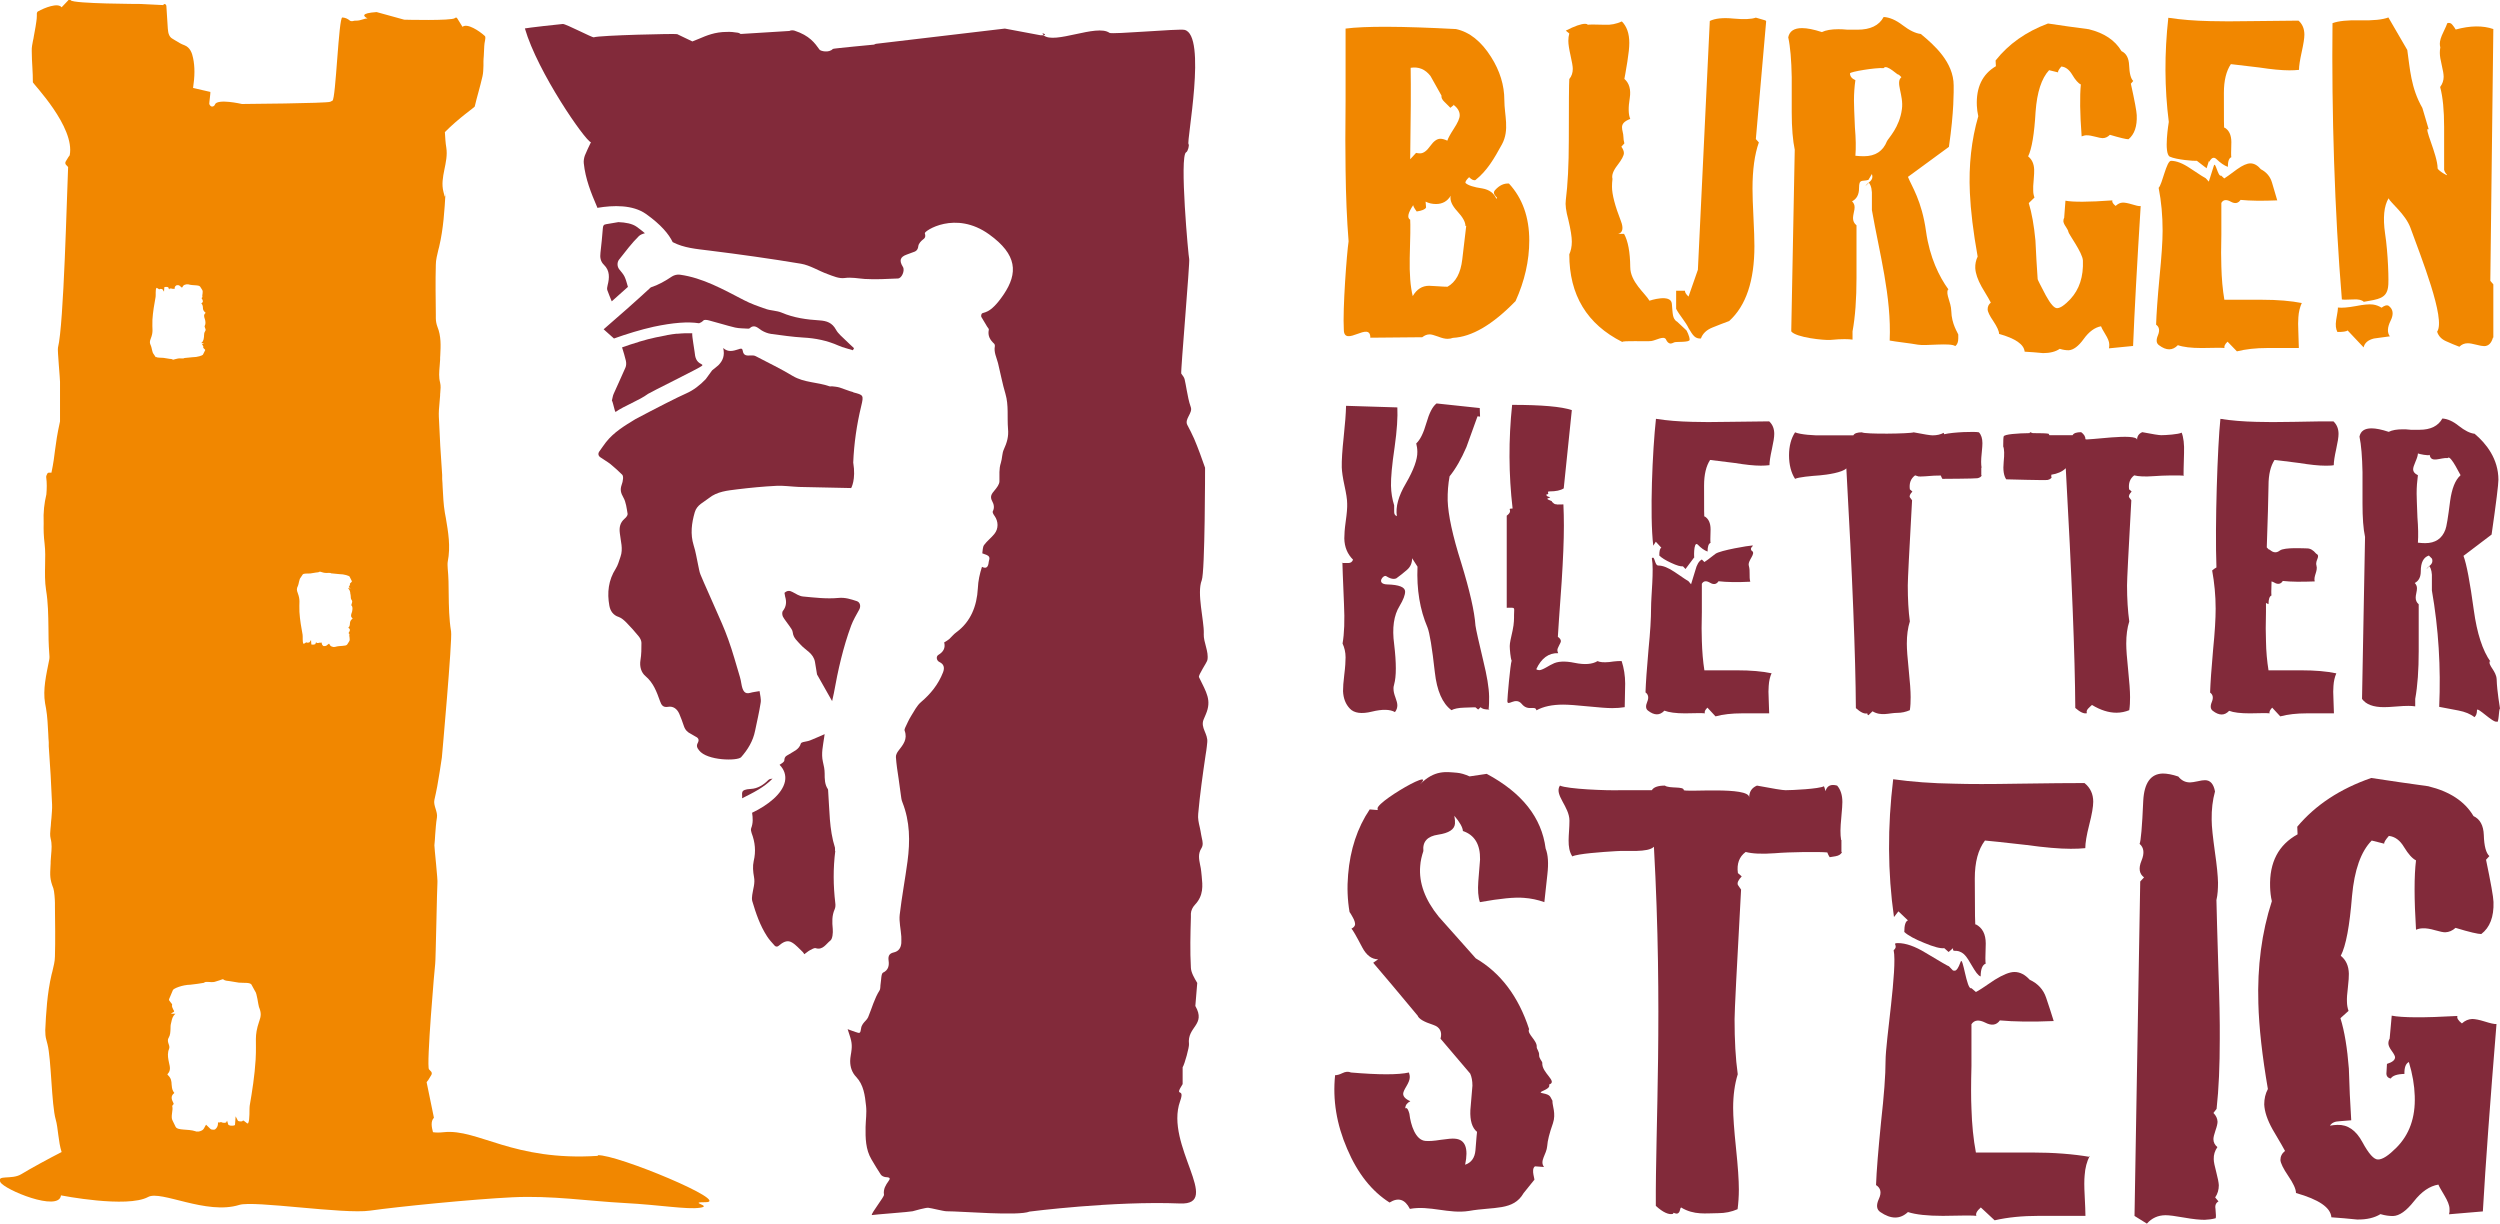
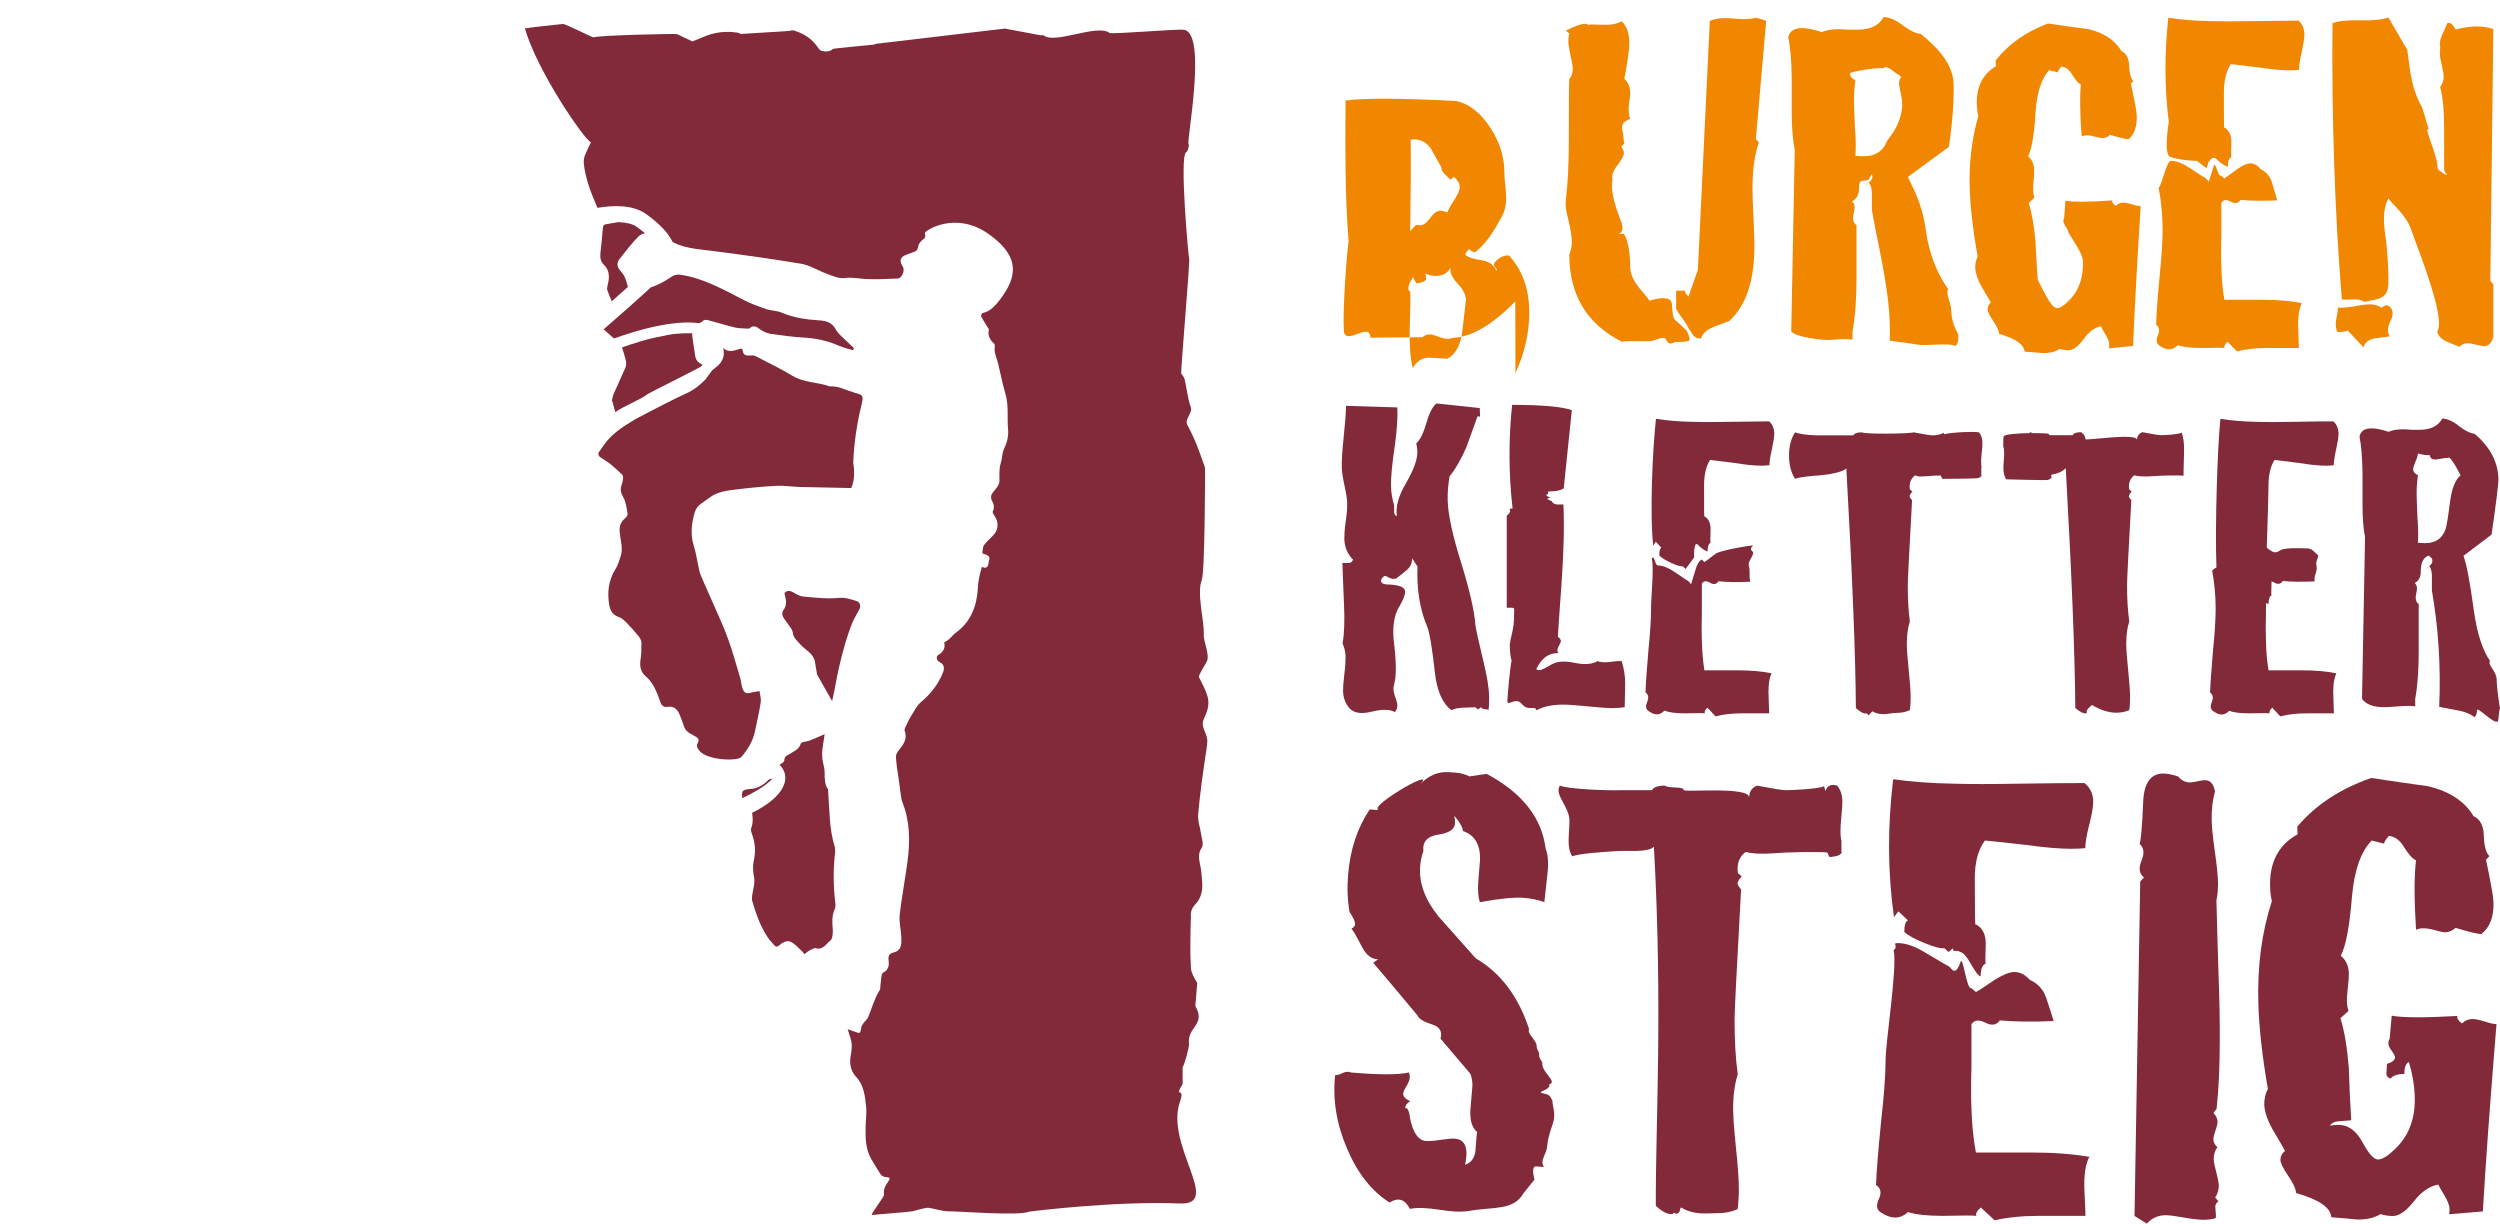
<svg xmlns="http://www.w3.org/2000/svg" id="Ebene_2" viewBox="0 0 157.46 77.08">
  <defs>
    <style>.cls-1{fill:none;}.cls-2{clip-path:url(#clippath);}.cls-3{fill:#f18700;}.cls-4{fill:#822a3a;}</style>
    <clipPath id="clippath">
      <rect class="cls-1" width="157.46" height="77.08" />
    </clipPath>
  </defs>
  <g id="Ebene_1-2">
    <g class="cls-2">
      <path class="cls-4" d="M97.22,73.5l-.54-.04c-.29,.2,.05,.91-.06,.87l-.66,.82c-.64,1.12-1.86,.84-3.44,1.12-1.27,.2-2.47-.36-3.72-.13-.31-.61-.73-.74-1.28-.4-1.12-.71-2.01-1.83-2.67-3.38-.67-1.55-.92-3.09-.76-4.64,.11,0,.26-.03,.46-.13,.2-.1,.38-.11,.54-.04,1.76,.15,2.98,.15,3.65,0,.04,.11,.06,.23,.05,.34-.01,.14-.08,.31-.21,.53-.13,.21-.19,.36-.2,.44-.02,.19,.13,.36,.45,.5-.2,.1-.31,.24-.32,.43,0,.08,.11-.19,.26,.36,.08,.7,.38,1.66,1.01,1.71,.22,.02,.54,0,.97-.07,.43-.06,.72-.09,.89-.07,.65,.05,.86,.6,.64,1.64,.39-.13,.61-.44,.65-.91,.06-.75,.09-1.14,.1-1.16-.31-.25-.45-.71-.42-1.37,.04-.53,.09-1.04,.13-1.54,0-.31-.05-.56-.14-.76l-1.87-2.2c.12-.43-.04-.73-.46-.87-.59-.19-.91-.38-.98-.58-1.24-1.5-2.18-2.6-2.8-3.33l.31-.22c-.41,0-.74-.26-1-.75-.38-.73-.61-1.12-.68-1.18,.14-.07,.22-.16,.23-.27,0-.11-.04-.26-.15-.45-.11-.19-.17-.3-.2-.33-.13-.76-.16-1.55-.09-2.35,.13-1.58,.58-2.95,1.36-4.11l.49,.04s.11-.37,.25-.02c-1.4,.13,3.65-2.85,2.43-1.6,.92-.93,1.66-.78,2.32-.73,.24,.02,.51,.1,.8,.23l1.08-.16c2.22,1.19,3.46,2.75,3.71,4.7,.16,.4,.19,.95,.11,1.64-.12,1.11-.18,1.69-.19,1.74-.42-.15-.85-.24-1.29-.27-.57-.05-1.49,.04-2.77,.27-.11-.32-.14-.75-.1-1.31,.04-.47,.08-.93,.11-1.37,.02-.95-.34-1.55-1.08-1.8-.01-.22-.19-.55-.54-.96,.04,.2,.05,.37,.04,.5-.03,.36-.38,.59-1.06,.69-.68,.1-.99,.44-.93,1.03-.11,.33-.18,.64-.2,.95-.09,1.05,.3,2.12,1.17,3.19,.78,.87,1.55,1.75,2.33,2.62,1.56,.91,2.69,2.4,3.36,4.46-.16,.29,.52,.71,.48,1.13-.01,.11,.17,.29,.15,.51,0,.22,.2,.39,.2,.48-.05,.64,1,1.17,.43,1.37,.14,.35-.9,.46-.39,.55,.51,.1,.45,.23,.6,.47-.02,.3,.24,.8,.03,1.42-.22,.62-.34,1.1-.36,1.43-.04,.53-.5,.94-.2,1.32" />
      <path class="cls-4" d="M115.96,52.9c-.03-.17-.04-.36-.04-.58,0-.19,.02-.5,.06-.92s.06-.71,.06-.88c0-.44-.11-.79-.33-1.04-.4-.11-.64,.01-.73,.35-.03-.11-.06-.22-.1-.31-.3,.17-2.01,.25-2.42,.25-.19,0-.79-.1-1.8-.29-.33,.14-.49,.39-.49,.75,.03-.72-4.12-.31-4.12-.47,0-.25-.92-.08-1.19-.28-.43,0-.71,.1-.82,.29h-1.96c-.9,.03-3.34-.07-3.83-.29-.38,.58,.6,1.32,.6,2.21s-.2,1.67,.18,2.25c.33-.17,1.89-.28,2.73-.33,.71-.06,2.03,.11,2.41-.28,.57,10.34,.09,17.62,.12,22.62,.46,.42,.83,.58,1.1,.5-.06-.17,.18,.08,.32-.05s.07-.24,.17-.35c.82,.5,1.59,.36,2.33,.36,.44,0,.84-.08,1.23-.25,.05-.39,.08-.81,.08-1.25,0-.58-.06-1.45-.18-2.6-.12-1.15-.18-1.99-.18-2.52,0-.81,.1-1.51,.29-2.13-.14-1-.2-2.15-.2-3.46,0-.53,.14-3.25,.41-8.17l-.2-.29c-.06-.14,.03-.32,.24-.54l-.24-.21c-.08-.58,.08-1.03,.49-1.33,.41,.11,1.02,.14,1.84,.08,.91-.08,2.81-.1,3.3-.05,.04,.11,.09,.21,.15,.3,.03,0,.15-.02,.37-.06,.22-.04,.35-.13,.41-.27h-.04v-.75Z" />
      <path class="cls-4" d="M131.62,72.84v-.04c-.18,.35-.29,.76-.32,1.22-.03,.3-.03,.72,0,1.26,.03,.62,.05,1.05,.05,1.3h-2.93c-1.04,0-1.97,.09-2.79,.28l-.87-.81c-.25,.22-.34,.39-.28,.53-.15-.03-.86-.03-2.11,0-.98,0-1.71-.08-2.2-.24-.49,.46-1.07,.46-1.74,0-.24-.16-.27-.44-.09-.83,.18-.39,.12-.68-.18-.87,.03-.87,.14-2.2,.32-4.01,.18-1.62,.28-2.89,.28-3.81,0-1.24,.75-5.84,.51-6.97,.34-.3-.15-.45,.27-.45,.49,0,1.07,.2,1.74,.61,.95,.57,1.43,.85,1.47,.85l.27,.28c.03-.08,.18,.24,.46-.54,.15-.51,.38,1.8,.69,1.64l.28,.24c.12-.05,.52-.31,1.19-.77,.52-.32,.93-.49,1.24-.49,.34,0,.66,.16,.96,.49,.52,.24,.86,.62,1.03,1.12,.17,.5,.33,.99,.48,1.48-1.38,.06-2.51,.04-3.39-.04-.21,.3-.52,.35-.92,.14-.4-.2-.69-.17-.87,.1v2.64c-.03,1.14-.03,2.03,0,2.68,.03,1,.12,1.92,.28,2.76h3.48c1.44,0,2.67,.1,3.71,.28" />
      <path class="cls-4" d="M131.34,53.42c-.28,.03-.58,.04-.92,.04-.7,0-1.63-.08-2.79-.24-1.44-.16-2.31-.26-2.61-.28-.43,.57-.64,1.36-.64,2.39,0,2.22,.02,3.18,.05,2.88,.43,.22,.64,.62,.64,1.22-.03,.81-.03,1.23,0,1.26-.21,.08-.32,.35-.32,.81-.34-.11-.69-1.08-1.05-1.4-.49-.41-.72-.03-.69-.38l-.28,.24-.27-.24c-.25,.03-.66-.08-1.26-.33-.6-.24-1.02-.47-1.26-.69,0-.43,.08-.68,.23-.73l-.6-.57-.28,.36c-.4-2.81-.41-5.7-.05-8.68,1.16,.16,2.44,.26,3.85,.28,.95,.03,2.28,.03,3.99,0,1.95-.03,3.36-.04,4.21-.04,.37,.3,.55,.69,.55,1.18,0,.3-.08,.78-.25,1.44-.17,.66-.25,1.16-.25,1.48" />
      <path class="cls-4" d="M134.44,76.59l.36-21.07,.24-.26c-.3-.22-.36-.57-.16-1.05,.2-.48,.15-.83-.12-1.06,.08-.17,.16-1.07,.23-2.71,.06-1.13,.47-1.7,1.23-1.72,.27,0,.6,.06,.98,.19,.2,.25,.44,.37,.74,.37,.11,0,.26-.03,.47-.07,.2-.05,.36-.07,.47-.07,.33,0,.54,.23,.63,.71-.15,.54-.22,1.13-.21,1.78,0,.45,.08,1.12,.2,2,.13,.89,.19,1.54,.2,1.96,0,.39-.02,.76-.1,1.1,.01,.76,.06,2.18,.12,4.27,.07,1.92,.1,3.41,.09,4.48,0,1.66-.06,3.13-.2,4.4l-.2,.26c.17,.17,.25,.35,.26,.55,0,.11-.04,.3-.13,.55-.09,.26-.13,.44-.13,.55,0,.2,.09,.37,.25,.5-.16,.23-.24,.48-.23,.76,0,.17,.06,.44,.16,.82,.1,.38,.15,.65,.16,.82,0,.28-.07,.54-.23,.77l.21,.25c-.16,.09-.23,.24-.19,.47,.03,.34,.04,.53,.01,.59-.22,.06-.45,.09-.69,.1-.3,0-.73-.04-1.29-.14-.56-.1-.95-.15-1.17-.15-.49,0-.88,.19-1.18,.53l-.79-.49Z" />
      <path class="cls-4" d="M157.24,64.49c-.4,4.91-.69,8.84-.86,11.81l-2.13,.18c.03-.1,.04-.21,.03-.34,0-.22-.12-.51-.33-.86-.21-.35-.34-.58-.37-.67-.55,.09-1.06,.44-1.54,1.05-.48,.61-.92,.92-1.32,.93-.23,0-.49-.03-.79-.12-.37,.23-.86,.35-1.47,.34-.55-.06-1.09-.1-1.62-.14-.05-.62-.79-1.12-2.23-1.53,0-.25-.17-.61-.49-1.08-.32-.47-.48-.81-.49-1,0-.22,.09-.41,.29-.57-.03-.07-.29-.52-.78-1.35-.34-.61-.51-1.13-.53-1.58,0-.35,.07-.67,.23-.97-.36-2.09-.56-3.89-.6-5.39-.07-2.32,.21-4.47,.85-6.44-.07-.29-.1-.59-.11-.89-.05-1.56,.53-2.66,1.73-3.32l-.02-.48c1.15-1.37,2.7-2.39,4.66-3.07,1.2,.18,2.39,.36,3.59,.52,1.35,.33,2.3,.95,2.85,1.88,.41,.19,.63,.59,.65,1.2,.02,.69,.14,1.13,.35,1.32l-.21,.23c.3,1.45,.46,2.33,.47,2.66,.03,.94-.23,1.61-.77,2.02-.2,0-.74-.12-1.62-.39-.2,.18-.41,.27-.65,.28-.12,0-.33-.04-.64-.13-.31-.09-.56-.13-.77-.12-.15,0-.29,.03-.43,.09-.12-1.95-.12-3.41,0-4.37-.24-.12-.48-.39-.75-.83-.26-.44-.58-.67-.96-.71-.22,.25-.32,.42-.29,.49l-.79-.2c-.68,.69-1.09,1.85-1.24,3.49-.15,1.88-.38,3.14-.71,3.77,.33,.26,.5,.64,.51,1.13,0,.17-.01,.46-.06,.86-.05,.4-.07,.69-.06,.89,0,.22,.04,.42,.1,.59l-.51,.46c.26,.83,.43,1.89,.53,3.17,.03,1.09,.08,2.17,.15,3.26-.03,0-.28,.02-.74,.06-.29,.01-.49,.1-.6,.28,.17-.03,.33-.05,.48-.05,.64-.02,1.16,.34,1.56,1.08,.4,.74,.73,1.11,.99,1.1,.29,0,.67-.26,1.15-.74,.82-.82,1.21-1.9,1.16-3.26-.02-.67-.14-1.38-.37-2.14-.2,.1-.29,.35-.28,.75-.46,.01-.75,.11-.86,.29-.21-.04-.3-.18-.27-.4,.02-.32,.03-.49,.03-.52,.35-.11,.51-.25,.51-.42,0-.07-.07-.21-.21-.4-.14-.19-.21-.35-.21-.47,0-.1,.02-.2,.08-.3l.13-1.45c.64,.13,2.02,.14,4.14,.02-.05,.13,.04,.28,.28,.47,.2-.18,.41-.27,.65-.28,.17,0,.44,.05,.79,.16,.35,.11,.6,.17,.75,.16" />
-       <path class="cls-3" d="M95.44,18.98c-1.43,1.47-2.74,2.24-3.93,2.3-.1,.04-.22,.06-.34,.06-.15,0-.34-.04-.59-.14-.25-.09-.43-.14-.53-.14-.17,0-.32,.06-.47,.18l-3.27,.03c0-1.08-1.65,.62-1.67-.49-.08-1.33,.19-4.86,.3-5.58-.11-1.37-.17-2.86-.19-4.48-.02-1.06-.02-2.52,0-4.39V1.8c1.23-.16,3.54-.15,6.95,.03,.85,.18,1.59,.77,2.21,1.75,.56,.88,.84,1.79,.84,2.73s.34,1.87-.15,2.78c-.5,.91-.93,1.66-1.67,2.25-.1,.04-.24-.02-.4-.18-.19,.18-.26,.31-.22,.37,.15,.14,.5,.26,1.06,.34,.44,.08,.73,.3,.87,.64,.21-.06-.34-.24-.07-.54,.27-.3,.56-.43,.87-.41,.85,.92,1.28,2.12,1.28,3.59,0,1.27-.29,2.55-.87,3.83m-3.12-4.75h-.03c0-.25-.17-.55-.51-.92-.34-.37-.48-.69-.42-.98-.21,.35-.52,.52-.93,.52-.23,0-.45-.05-.65-.15l.03,.37c-.06,.12-.26,.2-.59,.25-.15-.2-.22-.34-.22-.4-.33,.49-.4,.8-.19,.92,.02,.31,.01,1.12-.03,2.42-.02,.98,.04,1.78,.19,2.39,.25-.43,.59-.65,1.03-.65,.1,0,.29,.01,.55,.03,.26,.02,.46,.03,.61,.03,.52-.29,.83-.86,.93-1.72,.17-1.39,.25-2.1,.25-2.12m-.81-7.61h.03l-.22,.18s-.15-.16-.37-.37c-.15-.14-.21-.28-.19-.4-.23-.41-.46-.82-.69-1.23-.33-.43-.75-.6-1.25-.52,.02,1.21,.01,3.13-.03,5.76l.37-.4c.08,.02,.17,.03,.25,.03,.21,0,.42-.15,.64-.46s.43-.46,.64-.46c.12,0,.27,.04,.44,.12,.04-.14,.18-.4,.42-.77,.24-.37,.36-.64,.36-.83,0-.25-.14-.47-.41-.68" />
+       <path class="cls-3" d="M95.44,18.98c-1.43,1.47-2.74,2.24-3.93,2.3-.1,.04-.22,.06-.34,.06-.15,0-.34-.04-.59-.14-.25-.09-.43-.14-.53-.14-.17,0-.32,.06-.47,.18l-3.27,.03c0-1.08-1.65,.62-1.67-.49-.08-1.33,.19-4.86,.3-5.58-.11-1.37-.17-2.86-.19-4.48-.02-1.06-.02-2.52,0-4.39c1.23-.16,3.54-.15,6.95,.03,.85,.18,1.59,.77,2.21,1.75,.56,.88,.84,1.79,.84,2.73s.34,1.87-.15,2.78c-.5,.91-.93,1.66-1.67,2.25-.1,.04-.24-.02-.4-.18-.19,.18-.26,.31-.22,.37,.15,.14,.5,.26,1.06,.34,.44,.08,.73,.3,.87,.64,.21-.06-.34-.24-.07-.54,.27-.3,.56-.43,.87-.41,.85,.92,1.28,2.12,1.28,3.59,0,1.27-.29,2.55-.87,3.83m-3.12-4.75h-.03c0-.25-.17-.55-.51-.92-.34-.37-.48-.69-.42-.98-.21,.35-.52,.52-.93,.52-.23,0-.45-.05-.65-.15l.03,.37c-.06,.12-.26,.2-.59,.25-.15-.2-.22-.34-.22-.4-.33,.49-.4,.8-.19,.92,.02,.31,.01,1.12-.03,2.42-.02,.98,.04,1.78,.19,2.39,.25-.43,.59-.65,1.03-.65,.1,0,.29,.01,.55,.03,.26,.02,.46,.03,.61,.03,.52-.29,.83-.86,.93-1.72,.17-1.39,.25-2.1,.25-2.12m-.81-7.61h.03l-.22,.18s-.15-.16-.37-.37c-.15-.14-.21-.28-.19-.4-.23-.41-.46-.82-.69-1.23-.33-.43-.75-.6-1.25-.52,.02,1.21,.01,3.13-.03,5.76l.37-.4c.08,.02,.17,.03,.25,.03,.21,0,.42-.15,.64-.46s.43-.46,.64-.46c.12,0,.27,.04,.44,.12,.04-.14,.18-.4,.42-.77,.24-.37,.36-.64,.36-.83,0-.25-.14-.47-.41-.68" />
      <path class="cls-3" d="M105.6,20.23l.62,.58s.2,.35,.2,.59c0,.18-.85,.11-.96,.16-.11,.05-.19,.08-.23,.08-.12,0-.23-.09-.31-.28-.15-.22-.62,.08-.92,.12-.3,.04-1.82-.04-1.82,.06-2.23-1.12-3.34-2.96-3.34-5.52,.1-.22,.16-.49,.16-.8,0-.29-.07-.75-.22-1.38-.15-.55-.2-.96-.16-1.23,.12-.96,.19-2.22,.19-3.77,0-2.29,.01-3.58,.03-3.86,.15-.18,.22-.4,.22-.64,0-.16-.05-.44-.14-.84-.09-.4-.14-.71-.14-.93,0-.16,.02-.32,.06-.46l-.22-.18c.56-.29,.97-.43,1.22-.43,.08,0,.14,.02,.16,.06,.1-.02,.47-.02,1.09,0,.35,.02,.71-.05,1.06-.21,.31,.31,.47,.76,.47,1.35,0,.29-.04,.67-.12,1.17-.1,.63-.17,1-.19,1.1,.31,.27,.42,.67,.34,1.2-.1,.61-.09,1.05,.03,1.32-.81,.31-.43,.69-.43,1.14,0,.12,.02,.25,.06,.4l-.19,.21c.1,.14,.16,.28,.16,.4,0,.16-.14,.42-.41,.77-.27,.35-.37,.63-.31,.86-.02,.16-.03,.33-.03,.49,0,.49,.19,1.21,.56,2.16,.37,.95-.43,.81-.24,.81h.44c.25,.45,.38,1.15,.39,2.09,0,.94,.94,1.65,1.21,2.12,0,0,1.35-.46,1.41,.19,.06,.65,.03,.9,.3,1.12M111.21,1.31l.03,.03c-.15,1.66-.36,4.13-.65,7.42l.19,.21c-.27,.76-.4,1.73-.4,2.91,0,.41,.02,1.01,.06,1.81,.04,.8,.06,1.4,.06,1.81,0,2.19-.53,3.76-1.59,4.72-.33,.12-.69,.26-1.06,.41-.37,.15-.61,.38-.72,.69-.37,.02-.5-.19-.77-.64-.19-.41-.58-.82-.79-1.23v-1.14h.56c-.02,.08,.05,.21,.22,.37l.59-1.69,.75-15.67c.33-.16,.83-.22,1.5-.15,.66,.06,1.13,.04,1.4-.06l.62,.18Z" />
      <path class="cls-3" d="M122.72,18.24h-.03c-.15,.31,.19,.76,.21,1.35,.02,.84,.42,1.38,.44,1.48v.24c0,.23-.06,.39-.19,.49-.29-.23-1.87,0-2.35-.09-.49-.09-1.35-.18-1.78-.26,.12-2.78-.65-5.52-1.12-8.22v-.83c.02-.41-.04-.71-.19-.89l-.22,.21s.07-.12,.22-.23c.15-.11,.22-.23,.22-.35,0-.06-.01-.12-.03-.18l-.22,.37c-.4,.12-.59-.09-.59,.52,0,.41-.15,.68-.44,.83,.1,.1,.16,.22,.16,.37,0,.08-.01,.19-.05,.34-.03,.14-.05,.26-.05,.34,0,.19,.07,.34,.22,.46v3.31c0,1.33-.08,2.45-.25,3.37v.52c-.14-.02-.31-.03-.5-.03-.21,0-.51,.01-.9,.05-.39,.03-2.17-.15-2.46-.54l.22-11.44c-.12-.57-.19-1.36-.19-2.36v-2.21c-.02-1.08-.09-1.92-.22-2.51,.08-.39,.37-.58,.87-.58,.31,0,.73,.08,1.25,.25,.25-.12,.59-.18,1.03-.18,.12,0,.32,0,.59,.03h.62c.81,0,1.36-.26,1.65-.8,.37,.02,.77,.19,1.2,.52,.43,.33,.81,.51,1.14,.55,.85,.7,2.07,1.78,2.07,3.25,0,.33,.03,1.61-.3,3.86l-2.58,1.89c.23,.59,.87,1.48,1.14,3.44,.23,1.64,.83,2.85,1.41,3.65m-2.97-13.38l-.17-.16c.02,.14-.74-.69-.94-.4-.52-.04-2.12,.23-2.12,.33,0,.18,.11,.33,.34,.43-.06,.41-.09,.84-.09,1.29,0,.25,.02,.81,.06,1.69,.06,.7,.07,1.29,.03,1.78,.19,.02,.36,.03,.53,.03,.73,0,1.21-.32,1.46-.95,.08-.18,.79-.86,.94-2.02,.12-.88-.42-1.68-.04-2" />
      <path class="cls-3" d="M134.83,12.96c-.23,3.67-.39,6.61-.48,8.83l-1.52,.15c.02-.07,.02-.16,.02-.25,0-.17-.09-.38-.25-.64-.16-.26-.25-.43-.27-.5-.39,.07-.76,.34-1.09,.8-.33,.46-.65,.69-.94,.71-.17,0-.35-.02-.57-.09-.26,.18-.61,.27-1.05,.27-.4-.04-.78-.07-1.16-.09-.04-.46-.58-.83-1.61-1.12,0-.18-.13-.45-.36-.8-.24-.35-.36-.6-.36-.75,0-.17,.06-.31,.2-.42-.02-.05-.21-.39-.58-1-.25-.45-.38-.84-.4-1.17-.01-.26,.04-.5,.15-.73-.28-1.56-.44-2.9-.49-4.02-.08-1.73,.1-3.34,.53-4.82-.05-.22-.08-.44-.09-.66-.05-1.16,.35-1.99,1.2-2.49l-.02-.36c.81-1.03,1.91-1.81,3.3-2.33,.86,.13,1.72,.25,2.57,.36,.97,.24,1.65,.69,2.06,1.38,.3,.14,.46,.43,.48,.89,.02,.52,.11,.85,.26,.99l-.15,.17c.24,1.08,.36,1.74,.37,1.98,.03,.7-.14,1.21-.52,1.52-.15,0-.53-.09-1.17-.28-.14,.14-.29,.21-.46,.21-.08,0-.24-.03-.46-.09-.22-.06-.4-.09-.55-.09-.1,0-.21,.03-.31,.07-.11-1.45-.12-2.54-.05-3.27-.17-.08-.35-.29-.54-.61-.19-.32-.42-.5-.69-.52-.16,.19-.23,.31-.2,.37l-.57-.14c-.48,.52-.76,1.39-.85,2.61-.08,1.41-.24,2.35-.47,2.82,.24,.19,.37,.47,.38,.84,0,.13,0,.34-.03,.64s-.04,.52-.03,.67c0,.17,.03,.31,.08,.44l-.36,.35c.19,.62,.33,1.41,.42,2.36,.04,.81,.08,1.62,.14,2.43-.02,0,.22,.47,.51,1.02,.3,.55,.54,.82,.72,.81,.21-.01,.48-.2,.82-.56,.58-.62,.84-1.43,.8-2.44-.02-.5-.92-1.69-.92-1.82,0-.06-.06-.15-.15-.3-.1-.14-.15-.26-.16-.35,0-.07,.01-.15,.05-.22l.08-1.08c.46,.09,1.45,.09,2.96-.02-.04,.1,.03,.21,.2,.35,.14-.13,.29-.21,.46-.21,.12,0,.31,.03,.57,.11,.25,.08,.43,.12,.54,.11" />
      <path class="cls-3" d="M144.98,19.1v-.03c-.12,.27-.2,.57-.22,.92-.02,.22-.02,.54,0,.95,.02,.47,.03,.8,.03,.98h-2c-.71,0-1.34,.07-1.9,.21l-.59-.61c-.17,.16-.23,.3-.19,.4-.1-.02-.58-.02-1.44,0-.66,0-1.16-.06-1.5-.18-.33,.35-.73,.35-1.19,0-.17-.12-.19-.33-.06-.63,.12-.3,.08-.52-.12-.66,.02-.65,.09-1.67,.22-3.04,.12-1.23,.19-2.19,.19-2.88,0-.94-.08-1.84-.25-2.7,.23-.22,.49-1.7,.78-1.7,.33,0,.73,.15,1.19,.46,.64,.43,.98,.64,1,.64l.19,.21c.02-.06,.12-.39,.31-.98,.1-.39,.26,.72,.47,.6l.19,.18c.08-.04,.35-.24,.81-.58,.35-.25,.63-.37,.84-.37,.23,0,.45,.12,.66,.37,.35,.18,.59,.46,.7,.84,.11,.38,.22,.75,.33,1.12-.94,.04-1.71,.03-2.31-.03-.15,.22-.35,.26-.62,.11-.27-.15-.47-.13-.59,.08v1.99c-.02,.86-.02,1.53,0,2.02,.02,.76,.08,1.45,.19,2.09h2.37c.98,0,1.82,.07,2.53,.21m-.19-14.69c-.19,.02-.4,.03-.62,.03-.48,0-1.11-.06-1.9-.18-.98-.12-1.57-.19-1.78-.21-.29,.43-.44,1.03-.44,1.81,0,1.68,0,2.4,.03,2.18,.29,.16,.44,.47,.44,.92-.02,.61-.02,.93,0,.95-.15,.06-.22,.26-.22,.61-.23-.08-.47-.25-.72-.49-.33-.31-.49,.38-.47,.11l-.15,.47-.61-.47c-.17,.02-1.29-.07-1.7-.26-.41-.18-.07-2.19-.07-2.19-.27-2.13-.28-4.31-.03-6.56,.79,.12,1.66,.19,2.62,.21,.64,.02,1.55,.02,2.71,0,1.33-.02,2.29-.03,2.87-.03,.25,.22,.37,.52,.37,.89,0,.22-.06,.59-.17,1.09-.11,.5-.17,.88-.17,1.12" />
      <path class="cls-3" d="M150.52,21.18h.03c-.56,.07-.9,.12-1.03,.14-.37,.09-.59,.28-.65,.56l-1.01-1.07c-.07,.07-.29,.1-.64,.1-.1-.18-.13-.43-.08-.75,.08-.44,.12-.71,.11-.79,.25,.03,.62,0,1.12-.09,.5-.1,.86-.13,1.09-.1,.21,.03,.38,.1,.54,.2,.19-.14,.33-.18,.43-.13,.3,.21,.35,.53,.14,.95-.21,.42-.22,.75-.05,.98m6.5,.07c-.1,.37-.29,.55-.56,.55-.1,0-.27-.03-.5-.09-.23-.06-.4-.09-.53-.09-.21,0-.38,.07-.53,.22-.27-.1-.55-.22-.84-.35-.29-.13-.48-.33-.56-.6,.56-.78-1.03-4.74-1.68-6.54-.32-.87-1.25-1.57-1.38-1.86-.29,.49-.36,1.23-.22,2.21,.19,1.21,.25,3.11,.19,3.38-.1,.72-.61,.77-1.53,.93-.12-.12-.34-.17-.66-.15-.42,.02-.65,.02-.72,0-.46-5.5-.65-11.82-.59-17.4,.37-.14,.96-.2,1.76-.18,.8,.02,1.39-.04,1.76-.18l1.19,2.05c.17,1.17,.22,2.38,.95,3.65l.4,1.35c-.37-.24,.56,1.6,.56,2.45,0,.12,.71,.56,.58,.4-.14-.16-.19-.3-.17-.4v-2.61c0-1.04-.08-1.88-.25-2.51,.15-.2,.22-.42,.22-.64,0-.16-.04-.41-.12-.74-.08-.33-.12-.58-.12-.77,0-.12,.01-.24,.03-.34-.02-.08-.03-.16-.03-.24,0-.18,.07-.42,.22-.72,.14-.3,.23-.49,.25-.57,.12-.04,.23-.01,.31,.09,.08,.1,.16,.2,.22,.31,.91-.25,1.71-.26,2.37-.03l-.19,15.86,.19,.22v3.37Z" />
      <path class="cls-4" d="M93.78,44.66l.03,.03c-.29,0-.47-.04-.55-.15l-.16,.15-.17-.14s-.27,0-.7,.02c-.38,.01-.65,.07-.81,.16-.57-.42-.92-1.22-1.05-2.4-.17-1.54-.33-2.48-.46-2.81-.48-1.12-.69-2.39-.63-3.83l-.34-.53c0,.3-.1,.54-.32,.73-.22,.19-.44,.37-.68,.54-.05,.02-.11,.03-.16,.03-.13,0-.28-.05-.47-.17-.18-.12-.67,.5,.07,.52,.74,.02,1.12,.17,1.12,.45,0,.21-.11,.51-.35,.91-.36,.58-.48,1.38-.34,2.41,.14,1.18,.14,2.02,0,2.52-.03,.1-.05,.2-.04,.31,0,.13,.04,.31,.12,.52,.08,.21,.12,.38,.12,.49,0,.15-.04,.29-.15,.43-.31-.18-.8-.19-1.45-.03-.65,.16-1.12,.1-1.39-.19-.27-.28-.41-.65-.43-1.1,0-.23,.02-.58,.08-1.05,.06-.47,.08-.83,.08-1.08,0-.32-.07-.61-.19-.87,.11-.62,.14-1.46,.09-2.49-.07-1.64-.1-2.5-.1-2.6-.13,.02,0,.03,.38,.02,.14,0,.24-.07,.29-.21-.35-.35-.54-.79-.55-1.34,0-.23,.02-.58,.09-1.08,.07-.49,.1-.86,.09-1.11,0-.26-.06-.64-.17-1.14-.11-.5-.16-.88-.17-1.14-.01-.43,.03-1.07,.12-1.91,.09-.84,.14-1.5,.15-1.97l3.23,.1c.03,.6-.02,1.43-.17,2.49-.17,1.14-.24,1.95-.23,2.44,.01,.45,.08,.86,.2,1.24,0,.02,0,.14,0,.37-.01,.17,.05,.27,.17,.31-.09-.58,.1-1.27,.56-2.05,.5-.86,.74-1.53,.73-2,0-.19-.03-.37-.07-.53,.25-.23,.46-.66,.64-1.29,.18-.63,.39-1.04,.64-1.23l2.72,.29,.02,.54-.16-.02c-.24,.65-.47,1.3-.7,1.94-.32,.74-.67,1.36-1.06,1.84-.09,.49-.13,1-.12,1.53,.03,.9,.31,2.21,.85,3.91,.54,1.76,.84,3.07,.9,3.96,.04,.28,.21,1.03,.5,2.25,.22,.9,.35,1.64,.36,2.22,0,.28,0,.55-.03,.79" />
      <path class="cls-4" d="M102.33,44.54c-.24,.04-.5,.06-.79,.06-.32,0-.83-.04-1.53-.11-.7-.07-1.22-.11-1.56-.11-.69,0-1.25,.12-1.68,.36-.07-.35-.52,.1-.93-.41-.4-.47-.9,.21-.9-.18,0-.2,.18-2.29,.27-2.54-.07-.13-.12-.72-.12-.92s.08-.53,.18-.98c.1-.45,.09-.79,.09-.97,0-.53,.12-.46-.46-.46v-5.8c.47-.35-.06-.45,.37-.45-.25-2.13-.26-4.36-.03-6.53,1.86,0,3.11,.11,3.76,.33l-.51,4.93c-.2,.13-.5,.19-.89,.19-.25,0,.07,.19-.2,.19-.04,.2,.41,.14,.16,.22-.33,.09,.26,.17,.19,.25,.13,.09,.1,.15,.32,.16,.13,.02-.46,.02-.18,.01,.28,0,.47-.01,.58-.01,.02,.44,.03,.89,.03,1.34,0,.95-.05,2.12-.14,3.53-.14,2.01-.23,3.17-.24,3.47,.13,.09,.19,.18,.19,.27,0,.05-.04,.15-.11,.27-.07,.13-.11,.23-.11,.3,0,.06,.02,.12,.05,.19-.6-.02-1.06,.32-1.38,1.01,.05,.04,.12,.06,.19,.06,.09,0,.24-.06,.45-.18,.21-.12,.33-.19,.37-.2,.31-.18,.78-.21,1.41-.08,.63,.13,1.11,.09,1.44-.11,.14,.07,.39,.09,.73,.06,.4-.06,.66-.07,.79-.06,.14,.44,.22,.91,.22,1.42-.02,1.06-.03,1.55-.03,1.48" />
      <path class="cls-4" d="M111.59,42.41v-.03c-.11,.24-.17,.51-.19,.82-.02,.2-.02,.48,0,.85,.02,.42,.03,.71,.03,.88h-1.73c-.62,0-1.17,.06-1.65,.19l-.51-.55c-.15,.15-.2,.26-.16,.36-.09-.02-.51-.02-1.25,0-.58,0-1.01-.06-1.3-.17-.29,.31-.63,.31-1.03,0-.15-.11-.16-.3-.05-.56,.11-.26,.07-.46-.11-.59,.02-.58,.08-1.49,.19-2.71,.11-1.1,.16-1.95,.16-2.57,0-.84,.19-2.4,.05-3.17,.2-.2,.16,.46,.41,.46,.29,0,.63,.14,1.03,.41,.56,.38,.85,.58,.87,.58l.16,.19c.02-.06,.11-.35,.27-.88,.09-.35,.22-.58,.41-.68l.16,.16c.07-.04,.31-.21,.7-.52,.31-.22,2.12-.52,2.3-.52,.2,0-.2,.11-.02,.33,.31,.17-.28,.61-.18,.95,.1,.34,0,.67,.09,1-.81,.04-1.48,.03-2-.03-.13,.2-.31,.23-.54,.09-.24-.14-.41-.11-.51,.07v1.78c-.02,.77-.02,1.37,0,1.81,.02,.67,.07,1.3,.16,1.86h2.06c.85,0,1.58,.06,2.19,.19m-.16-13.11c-.16,.02-.34,.03-.54,.03-.42,0-.97-.06-1.65-.17-.85-.11-1.36-.17-1.54-.19-.25,.38-.38,.92-.38,1.61,0,1.5,0,2.14,.03,1.94,.25,.15,.38,.42,.38,.82-.02,.55-.02,.83,0,.85-.13,.05-.19,.24-.19,.55-.2-.07-.41-.22-.62-.44-.29-.27-.23,1.03-.21,.79l-.56,.75-.16-.17c-.14,.02-.39-.05-.75-.22-.35-.16-.6-.32-.74-.46,0-.29,.04-.46,.13-.49l-.35-.38-.16,.25c-.23-1.9-.05-5.99,.17-7.99,.69,.11,1.44,.17,2.28,.19,.56,.02,1.34,.02,2.36,0,1.15-.02,1.99-.03,2.49-.03,.22,.2,.32,.47,.32,.79,0,.2-.05,.52-.15,.97-.1,.45-.15,.78-.15,1" />
      <path class="cls-4" d="M124.81,29.47c-.02-.11-.03-.24-.03-.38,0-.13,.01-.33,.04-.6,.03-.27,.04-.47,.04-.58,0-.29-.07-.52-.22-.68-.22-.06-1.61-.02-2.19,.12-.01-.03-.02-.07-.03-.09-.2,.11-.43,.16-.7,.16-.13,0-.52-.06-1.19-.19-.22,.09-3.08,.13-3.26,0-.29,0-.47,.06-.54,.19h-1.89c-.6,.02-1.45-.05-1.78-.19-.25,.38-.38,.87-.38,1.45s.13,1.1,.38,1.48c.22-.11,1-.18,1.56-.22,.47-.04,1.42-.18,1.67-.44,.38,6.78,.58,11.82,.6,15.1,.3,.27,.54,.38,.72,.33,0,.05,.03,.15,.09,.1,.09-.08,.17-.16,.24-.23,.54,.33,1.06,.1,1.54,.1,.29,0,.56-.06,.81-.17,.04-.26,.05-.53,.05-.82,0-.38-.04-.95-.12-1.71-.08-.76-.12-1.31-.12-1.66,0-.53,.06-.99,.19-1.4-.09-.66-.13-1.41-.13-2.27,0-.35,.09-2.13,.27-5.36l-.14-.19c-.04-.09,.02-.21,.16-.36l-.16-.14c-.05-.38,.05-.67,.33-.88,.27,.07,.09,.09,.63,.06,.42-.04,.74-.05,.99-.05,.03,.08,.06,.15,.1,.21,.02,0,2.06-.01,2.21-.04,.14-.03,.23-.09,.27-.18h-.03v-.49Z" />
      <path class="cls-4" d="M137.41,27.25c-.2,.11-1.02,.16-1.29,.16-.13,0-.52-.06-1.19-.19-.22,.09-.33,.26-.33,.49,.02-.47-3.25,.06-3.25-.05,0-.16-.09-.31-.27-.44-.29,0-.47,.06-.54,.19h-1.3c-.06,0-.1,0-.16,0-.02-.03-.03-.06-.05-.09-.1-.03-.52-.04-1-.04-.06-.02-.12-.04-.17-.06-.01,.02-.02,.04-.03,.06-.76,.01-1.6,.07-1.63,.21-.02,.06-.03,.26-.03,.63,.07,.16,.08,.49,.03,.98-.05,.49,0,.86,.16,1.09,.02,0,2.46,.07,2.6,.04,.14-.03,.23-.09,.27-.18h-.03v-.15c.38-.06,.69-.19,.91-.41,.38,6.79,.58,11.82,.6,15.1,.31,.27,.55,.38,.73,.33-.04-.11,0-.2,.08-.29s.17-.16,.24-.23c.54,.33,1.06,.49,1.54,.49,.29,0,.56-.06,.81-.16,.04-.26,.05-.53,.05-.82,0-.38-.04-.95-.12-1.71-.08-.76-.12-1.31-.12-1.66,0-.53,.06-.99,.19-1.4-.09-.66-.14-1.41-.14-2.27,0-.35,.09-2.13,.27-5.36l-.14-.19c-.04-.09,.02-.21,.16-.36l-.16-.14c-.05-.38,.05-.67,.32-.88,.27,.07,.68,.09,1.22,.05,.63-.05,1.66-.06,1.92-.03l-.03-.03c0-.06,0-.52,.03-1.4,.02-.55-.03-.99-.16-1.31" />
      <path class="cls-4" d="M147.13,42.41v-.03s0,.02,0,.03c0,0,0,0,0,0" />
      <path class="cls-4" d="M142.88,42.22c-.09-.56-.15-1.18-.16-1.86-.02-.44-.02-1.04,0-1.81v-.58c.05,.03,.1,.07,.16,.08,0-.31,.06-.49,.19-.55-.02-.02-.02-.3,0-.85,0,0,0-.02,0-.03,.05,.01,.11,.04,.17,.07,.23,.14,.42,.1,.54-.1,.52,.06,1.19,.06,2.01,.03-.09-.33,.21-.66,.11-1-.1-.34,.29-.59-.02-.75-.18-.22-.37-.33-.57-.33-.18,0-1.41-.08-1.71,.13-.4,.31-.63-.1-.7-.06l-.13-.13c.05-1.4,.11-3.41,.11-3.9,0-.69,.13-1.23,.38-1.61,.18,.02,.7,.08,1.54,.19,.69,.11,1.24,.17,1.65,.17,.2,0,.38,0,.54-.03,0-.22,.05-.55,.15-1s.15-.77,.15-.97c0-.33-.11-.59-.32-.79-.51,0-1.34,0-2.49,.03-1.01,.02-1.8,.02-2.36,0-.83-.02-1.59-.08-2.27-.19-.18,1.7-.35,6.72-.25,9.36-.09,.05-.18,.11-.27,.19,.14,.77,.22,1.57,.22,2.41,0,.62-.05,1.48-.16,2.57-.11,1.22-.17,2.13-.19,2.71,.18,.13,.22,.32,.11,.59-.11,.26-.09,.45,.06,.56,.4,.31,.74,.31,1.03,0,.29,.11,.72,.16,1.3,.16,.74-.02,1.15-.02,1.25,0-.04-.09,.02-.21,.16-.36l.51,.55c.49-.13,1.04-.19,1.65-.19h1.73c0-.16-.01-.46-.03-.88-.02-.36-.02-.65,0-.85,.02-.3,.08-.56,.18-.79-.61-.13-1.34-.19-2.18-.19h-2.06Z" />
      <path class="cls-4" d="M156.85,41.64h-.03c-.13,.27,.41,.62,.43,1.15,.02,.75,.21,1.82,.21,1.84-.09,.04-.06,.98-.21,.82-.23,.09-1.24-.97-1.24-.72,0,.04-.02-.31,0-.22v.22c0,.2-.05,.35-.16,.44-.25-.2-.59-.34-1.01-.42-.43-.08-.83-.16-1.21-.23,.11-2.48-.04-4.92-.46-7.33v-.74c.02-.36-.04-.63-.16-.79l-.19,.19s.06-.1,.19-.2c.13-.1,.19-.21,.19-.31,0-.06,0-.11-.03-.16l-.19-.19c-.34,.11-.51,.44-.51,.99,0,.37-.13,.61-.38,.74,.09,.09,.14,.2,.14,.33,0,.07-.01,.17-.04,.3-.03,.13-.04,.23-.04,.3,0,.16,.06,.3,.19,.41v2.95c0,1.19-.07,2.19-.22,3.01v.47c-.13-.02-.27-.03-.43-.03-.18,0-.44,.01-.78,.04-.34,.03-.6,.04-.76,.04-.67,0-1.13-.17-1.38-.52l.19-10.2c-.11-.51-.16-1.21-.16-2.11v-1.97c-.02-.97-.08-1.72-.19-2.24,.07-.35,.32-.52,.76-.52,.27,0,.63,.07,1.08,.22,.22-.11,.51-.16,.89-.16,.11,0,.28,0,.51,.03h.54c.7,0,1.18-.24,1.44-.71,.32,.02,.67,.17,1.04,.47,.37,.29,.7,.46,.99,.49,.74,.62,1.5,1.59,1.5,2.9,0,.29-.14,1.44-.43,3.45l-1.77,1.34c.2,.53,.41,1.67,.65,3.42,.2,1.46,.55,2.54,1.06,3.26m-1.9-11.77l.03,.03c.02,.13-.65-1.36-.83-1.1-.45-.04-1.06,.34-1.14-.2-.16-.89,0,0,0,0-.07,.07-.65-.05-.74-.09,0,.11-.05,.28-.15,.51-.1,.23-.15,.39-.15,.48,0,.16,.1,.29,.3,.38-.05,.37-.08,.75-.08,1.15,0,.22,.02,.72,.05,1.51,.05,.62,.06,1.15,.03,1.59,.16,.02,.32,.03,.46,.03,.63,0,1.06-.28,1.27-.85,.07-.16,.17-.77,.3-1.81,.11-.78,.32-1.32,.65-1.61" />
      <path class="cls-4" d="M75.82,39.88c.02-.79-.45-2.53-.13-3.33,.21-.52,.21-7.09,.21-7.09-.21-.6-.43-1.22-.69-1.83-.13-.29-.28-.59-.43-.87-.19-.37,.36-.75,.22-1.12-.13-.36-.19-.73-.26-1.09-.04-.23-.08-.45-.13-.67-.03-.11-.11-.22-.21-.35-.05-.07,.56-7.13,.5-7.22-.04-.05-.63-6.52-.19-6.72,.11-.05,.21-.46,.15-.51-.15-.12,1.18-6.89-.26-7.2-.38-.08-4.56,.3-4.72,.19-.8-.58-3.49,.75-4.15,.15h-.2s-2.23-.42-2.24-.42l-8.12,.96s-.09,.03-.12,.05c0,0-2.56,.24-2.59,.27-.25,.27-.77,.14-.84,.05-.3-.42-.63-.89-1.58-1.2-.04-.01-.09-.02-.14-.02-.07,0-.13,.01-.18,.04l-3.07,.19s-.1-.07-.18-.08c-.24-.04-.47-.06-.69-.05-.75,0-1.28,.23-1.75,.43-.14,.06-.28,.12-.42,.17l-.96-.46c-.09-.04-4.89,.07-5.25,.2-.09,.03-1.76-.85-1.95-.84-.11,0-2.29,.25-2.39,.28,.8,2.76,3.8,7.08,4.16,7.17-.15,.32-.28,.57-.38,.83-.05,.13-.09,.35-.07,.49,.1,.98,.46,1.88,.84,2.76,0,.02,.01,.04,.02,.05,1.01-.17,2.22-.2,3.05,.38,.96,.68,1.45,1.28,1.69,1.78,.71,.37,1.5,.43,2.3,.53,1.93,.24,3.86,.51,5.78,.83,.58,.1,1.11,.45,1.67,.65,.35,.13,.73,.3,1.08,.25,.44-.06,.85,.03,1.27,.06,.69,.04,1.39,0,2.08-.03,.25,0,.46-.51,.32-.73-.25-.4-.18-.63,.25-.78,.12-.04,.23-.09,.35-.13,.2-.06,.34-.13,.37-.4,.02-.16,.17-.32,.3-.42,.16-.11,.16-.23,.11-.39-.04-.14,1.92-1.46,4.05,.07,1.78,1.28,1.82,2.44,.92,3.78-.9,1.34-1.3,1.07-1.39,1.23-.03,.05-.04,.14-.02,.19,.12,.21,.25,.41,.37,.62,.04,.06,.12,.14,.1,.19-.08,.39,.09,.65,.34,.88,.03,.03,.05,.11,.04,.16-.07,.38,.11,.71,.2,1.06,.16,.65,.28,1.31,.47,1.94,.21,.72,.1,1.46,.16,2.19,.05,.5-.07,.88-.26,1.3-.12,.25-.1,.57-.19,.85-.13,.39-.08,.77-.09,1.16,0,.2-.17,.41-.31,.58-.18,.21-.31,.38-.14,.69,.1,.18,.15,.4,.03,.63-.03,.06,.05,.2,.11,.28,.25,.35,.26,.81-.01,1.14-.2,.25-.46,.44-.65,.7-.09,.13-.08,.35-.11,.52,.12,.05,.2,.07,.27,.1,.14,.06,.22,.15,.16,.33-.02,.07-.03,.15-.04,.22q-.07,.38-.41,.2c-.14,.44-.24,.87-.26,1.36-.06,1.11-.45,2.1-1.35,2.76-.17,.12-.3,.29-.45,.43-.09,.08-.19,.13-.32,.21,.09,.35-.05,.6-.37,.79-.16,.1-.11,.37,.08,.45,.27,.13,.33,.35,.22,.64-.3,.77-.78,1.36-1.39,1.88-.26,.22-.43,.57-.62,.87-.15,.24-.26,.5-.38,.75-.02,.05-.05,.13-.03,.18,.2,.54-.1,.89-.38,1.25-.09,.11-.18,.28-.17,.41,.03,.45,.1,.91,.17,1.36,.04,.28,.1,.74,.14,1.02,.02,.16,.04,.33,.1,.47,.48,1.21,.49,2.46,.32,3.73-.15,1.12-.36,2.23-.49,3.35-.05,.44,.07,.91,.1,1.37,0,.14,.01,.29,0,.43-.03,.3-.17,.5-.45,.57-.26,.06-.4,.17-.35,.53,.04,.28,0,.59-.35,.75-.12,.06-.11,.44-.15,.68-.03,.15,0,.33-.07,.44-.33,.52-.48,1.12-.72,1.69-.07,.16-.23,.27-.33,.42-.05,.08-.1,.17-.11,.27-.05,.33-.07,.34-.35,.24-.08-.03-.15-.06-.23-.08-.07-.03-.15-.05-.27-.1,.08,.27,.17,.49,.22,.72,.04,.18,.05,.37,.03,.55-.02,.25-.09,.49-.09,.74,0,.39,.12,.73,.38,1,.47,.5,.55,1.16,.62,1.82,.05,.45-.02,.89-.03,1.34-.01,.69,0,1.41,.37,2.03,.19,.32,.38,.65,.59,.96,.06,.09,.2,.15,.31,.16,.67,.03-.23,.37-.11,1.11,.02,.13-.8,1.15-.77,1.28,.13-.03,2.44-.2,2.57-.24,.09-.03,.86-.24,.99-.22,.2,.02,.96,.22,1.15,.22,.96,0,4.52,.31,5.23,.02,0,0,5.28-.68,9.48-.51,2.69,.11-.99-3.69,0-6.44,.34-.95-.42-.16,.16-1.08v-1.06c.13-.2,.42-1.27,.4-1.46-.13-1.11,1.09-1.19,.4-2.4l.12-1.45c-.19-.32-.38-.64-.4-.95-.06-1.06-.03-2.15,0-3.19v-.23c.01-.19,.1-.39,.25-.55,.56-.59,.49-1.21,.43-1.81-.01-.1-.02-.19-.03-.29-.01-.14-.04-.28-.07-.42-.07-.36-.14-.69,.08-1.04,.13-.2,.08-.43,.03-.64-.01-.07-.03-.13-.04-.2-.02-.16-.06-.32-.09-.48-.07-.29-.13-.57-.1-.85,.11-1.24,.29-2.51,.47-3.73l.04-.25c.03-.17,.04-.35,.06-.52,.06-.54-.44-.92-.23-1.44l.14-.33c.38-.89,.04-1.37-.43-2.34-.06-.13,.5-.92,.53-1.08,.1-.53-.25-1.11-.23-1.64" />
      <path class="cls-4" d="M48.67,49.04c-.1,.02-.2,.01-.28,.09-.3,.31-.68,.54-1.1,.56-.73,.04-.51,.28-.55,.59,.71-.36,1.38-.68,1.93-1.25" />
      <path class="cls-4" d="M49.3,38.82c.12,.22,.29,.41,.43,.62,.08,.12,.19,.25,.2,.39,.04,.36,.29,.54,.5,.78,.31,.35,.8,.53,.9,1.08,.04,.25,.08,.5,.13,.79,.29,.51,.6,1.06,.95,1.68,.05-.21,.08-.35,.11-.5,.26-1.45,.58-2.88,1.09-4.26,.13-.35,.33-.68,.51-1.01,.11-.2,.06-.46-.16-.53-.37-.12-.72-.24-1.15-.2-.74,.07-1.49-.02-2.23-.09-.23-.02-.45-.17-.66-.28-.18-.1-.33-.11-.51,.05,.01,.07,.02,.15,.04,.23,.1,.33,.08,.63-.14,.91-.06,.07-.05,.26,0,.35" />
-       <path class="cls-4" d="M65.74,2.21c.28,0-.27-.24,0,0" />
      <path class="cls-4" d="M52.59,53.59c0-.06,.01-.14,0-.2-.37-1.16-.34-2.38-.43-3.58,0-.04,0-.08-.02-.11-.2-.3-.2-.64-.2-.99,0-.24-.05-.49-.11-.73-.12-.52,.01-1.03,.08-1.54,0-.05,.02-.11,.03-.2-.32,.14-.61,.27-.91,.39-.14,.06-.3,.07-.45,.11-.05,.01-.13,.05-.14,.09-.11,.38-.44,.48-.71,.66-.15,.1-.32,.12-.33,.4,0,.1-.16,.19-.3,.28,.29,.29,.42,.66,.34,1.05-.16,.77-1.06,1.49-2.07,1.97,.05,.33,.07,.65-.06,.98-.03,.08,0,.21,.03,.3,.22,.58,.28,1.15,.13,1.77-.07,.31-.04,.67,.02,.99,.08,.4-.06,.76-.11,1.13-.02,.13-.03,.27,0,.39,.23,.78,.49,1.54,.93,2.22,.14,.22,.32,.41,.49,.6,.06,.06,.16,.07,.23,.01,.26-.22,.54-.41,.85-.22,.26,.15,.46,.4,.69,.61,.03,.03,.05,.08,.09,.13,.12-.08,.22-.18,.35-.25,.12-.06,.27-.16,.37-.13,.44,.14,.65-.27,.92-.48,.14-.11,.17-.49,.15-.73-.04-.43-.06-.83,.12-1.24,.05-.11,.06-.26,.04-.39-.13-1.1-.14-2.19,0-3.29" />
      <path class="cls-4" d="M53.26,21.43c-.21-.21-.47-.41-.61-.67-.24-.44-.59-.55-1.02-.58-.82-.05-1.63-.16-2.4-.49-.31-.13-.67-.12-.99-.23-.47-.16-.95-.33-1.39-.56-1.3-.67-2.58-1.4-4.03-1.6-.17-.02-.34,.02-.49,.11-.43,.29-.87,.54-1.34,.69-.93,.86-2.12,1.91-2.97,2.64,.22,.2,.44,.39,.65,.58,.81-.29,1.69-.56,2.5-.74,1.23-.26,2.15-.33,2.86-.22,.09-.03,.18-.08,.27-.17,.06-.07,.24-.04,.35-.01,.55,.14,1.1,.32,1.65,.45,.27,.06,.55,.05,.82,.07,.03,0,.08,0,.1-.03,.3-.27,.51-.01,.75,.14,.18,.11,.39,.19,.59,.22,.68,.09,1.35,.19,2.03,.23,.77,.04,1.51,.19,2.23,.51,.29,.13,.6,.19,.9,.29,.04-.07,.03-.06,.07-.13-.18-.17-.37-.34-.54-.51" />
      <path class="cls-4" d="M38.78,25.94c.52-.37,1.52-.74,2.03-1.13,.1-.08,3.31-1.66,3.39-1.76,.02-.03,.03-.04,.05-.06-.02-.02-.05-.04-.08-.06-.33-.15-.39-.43-.42-.76-.01-.15-.17-.97-.15-1.18-.13,0-.27,0-.42,0,0,0-.02,0-.03,0-.14,0-.3,.02-.47,.03-.03,0-.05,0-.08,0-.17,.02-.35,.04-.54,.08-.03,0-.06,.01-.09,.02-.21,.04-.42,.08-.66,.13-.33,.07-.68,.16-1.04,.27-.02,0-.03,.01-.05,.02-.35,.1-.7,.22-1.04,.34,.09,.3,.18,.57,.24,.84,.03,.14,.03,.31-.03,.44-.24,.56-.5,1.1-.74,1.65-.06,.13-.07,.28-.11,.42,.04,.03,.12,.41,.18,.61,.02,.06,.04,.11,.05,.12" />
      <path class="cls-4" d="M39,16.96c-.14-.18-.14-.45,0-.62,.4-.5,.78-1.02,1.23-1.46,.1-.1,.24-.15,.39-.19-.16-.13-.32-.27-.51-.4-.29-.21-.71-.28-1.16-.3-.26,.05-.52,.09-.77,.13-.16,.02-.2,.1-.21,.26-.04,.51-.09,1.03-.15,1.54-.04,.3,.01,.56,.22,.76,.38,.37,.35,.82,.23,1.29-.02,.1-.05,.21-.02,.3,.08,.23,.18,.46,.28,.71,.36-.32,.7-.62,1.02-.91-.07-.23-.12-.45-.21-.64-.08-.17-.22-.32-.34-.47" />
      <path class="cls-4" d="M53.75,24.7c-.29-.07-.57-.2-.86-.29-.16-.05-.33-.06-.49-.08-.05,0-.11,.02-.16,0-.76-.27-1.58-.22-2.31-.65-.76-.46-1.56-.84-2.34-1.25-.1-.05-.22-.05-.33-.04-.23,.01-.43,.02-.48-.3-.03-.2-.17-.12-.27-.09-.32,.1-.64,.21-.96-.08,.11,.47-.02,.8-.31,1.09l-.39,.32-.4,.55s0,0,0,0c-.36,.38-.78,.7-1.21,.89-.59,.26-1.92,.94-3.22,1.63-.67,.41-1.35,.81-1.86,1.46-.14,.18-.27,.38-.41,.57-.1,.14-.07,.28,.06,.37,.21,.15,.45,.28,.65,.44,.25,.2,.49,.43,.73,.66,.05,.05,.06,.17,.05,.26-.01,.13-.04,.26-.09,.39-.1,.29-.05,.5,.11,.78,.17,.29,.21,.69,.27,1.04,.01,.08-.09,.22-.18,.29-.29,.25-.36,.54-.31,.93,.05,.49,.22,.98,.04,1.48-.09,.26-.16,.53-.3,.75-.46,.72-.55,1.51-.4,2.33,.06,.33,.24,.6,.59,.71,.18,.06,.35,.22,.49,.36,.26,.27,.52,.55,.76,.85,.09,.11,.18,.27,.18,.42,0,.36,0,.73-.06,1.08-.07,.42,.05,.79,.31,1.01,.5,.42,.71,.99,.92,1.58,.09,.26,.2,.41,.5,.36,.32-.06,.57,.12,.71,.43,.11,.25,.2,.51,.29,.77,.08,.25,.23,.4,.44,.5,.11,.05,.2,.13,.31,.18,.17,.08,.23,.2,.13,.39-.1,.18-.05,.31,.08,.47,.5,.66,2.43,.68,2.65,.43,.42-.48,.75-1.01,.88-1.67,.12-.59,.26-1.17,.35-1.76,.04-.23-.04-.48-.07-.73-.23,.04-.42,.06-.59,.11-.35,.1-.48-.12-.56-.6-.02-.14-.05-.27-.09-.41-.24-.79-.45-1.58-.73-2.35-.24-.68-.54-1.33-.83-1.99-.3-.7-.63-1.4-.92-2.1-.08-.19-.1-.41-.15-.61-.09-.41-.15-.83-.28-1.23-.22-.71-.13-1.4,.07-2.09,.14-.47,.56-.62,.88-.88,.53-.43,1.18-.48,1.8-.56,.82-.1,1.65-.18,2.47-.22,.47-.02,.94,.05,1.41,.07l3.29,.07s.31-.52,.13-1.61c.05-1.2,.22-2.38,.5-3.54,.17-.71,.15-.71-.51-.88" />
-       <path class="cls-3" d="M28.07,12.02s0,.09,0,.14c.01-.12,.01-.23,0-.14" />
-       <path class="cls-3" d="M37.67,72.8c-5.37,.35-7.57-1.72-9.72-1.49-.27,.03-.49,.03-.68,0-.09-.34-.15-.69,.06-.91l-.46-2.24c.08-.09,.15-.2,.21-.31,.03-.05,.06-.1,.09-.15,.04-.06,.03-.15-.01-.2-.05-.05-.09-.1-.14-.15-.18-.2,.37-6.58,.39-6.64,.03-.09,.12-5.02,.14-5.08,.04-.13-.2-2.28-.19-2.39,.02-.22,.04-.44,.05-.67,.03-.36,.05-.73,.11-1.08,.06-.37-.24-.75-.16-1.11,.06-.28,.13-.57,.18-.86,.11-.6,.2-1.21,.29-1.81,0,0,.67-7.43,.58-7.94-.13-.78-.14-1.59-.15-2.37,0-.52-.01-1.06-.06-1.58-.01-.16-.02-.31,0-.44,.19-.96,.03-1.87-.12-2.76l-.06-.32c-.09-.52-.11-1.08-.14-1.61,0-.17-.02-.35-.03-.52v-.25c-.09-1.21-.16-2.45-.21-3.68-.01-.27,.01-.55,.04-.84,.01-.16,.03-.32,.04-.48,0-.06,0-.13,.01-.19,.02-.21,.04-.43-.01-.63-.09-.34-.06-.67-.03-1.03,.01-.14,.02-.27,.03-.41,0-.1,0-.19,.01-.29,.03-.59,.06-1.2-.18-1.79-.06-.16-.1-.35-.1-.54v-.22c-.01-1.03-.03-2.1,0-3.15,0-.31,.09-.63,.16-.94l.05-.19c.27-1.14,.34-2.33,.4-3.39-.01,.14-.03,.3-.06,.2l-.07-.27c-.24-.92,.33-1.84,.18-2.78-.05-.3-.07-.63-.09-.98,.88-.89,1.87-1.56,1.88-1.61,.07-.3,.15-.6,.23-.89,.09-.33,.18-.67,.26-1.02,.05-.22,.05-.44,.06-.66,0-.09,0-.18,0-.27,0-.11,.01-.22,.02-.34,.01-.21,.02-.41,.03-.62,0-.12,.03-.24,.05-.36,0-.05,.02-.1,.02-.15,0-.05,0-.11-.04-.14-.35-.32-1.11-.82-1.4-.57l-.31-.5s-.04-.07-.07-.08c-.03-.01-.07,0-.1,.03-.19,.18-3.19,.1-3.19,.1l-1.74-.48c-1.03,.07-.83,.27-.57,.4-.21,0-.43,.14-.7,.14-.08,0-.16,0-.24,.03-.05,.01-.14,0-.17-.03-.15-.13-.31-.19-.48-.2-.23,0-.41,5.14-.62,5.24-.05,.02-.09,.05-.14,.07-.21,.1-5.56,.14-5.56,.14,0,0-1.59-.37-1.71,.05-.03,.09-.24,.22-.35-.05-.01-.03,.09-.75,.07-.76l-1.09-.25c.11-.73,.12-1.33,0-1.89-.06-.3-.18-.66-.54-.8-.2-.07-.4-.19-.59-.31-.06-.04-.12-.08-.18-.11-.17-.1-.26-.29-.28-.62-.02-.3-.04-.6-.06-.94l-.03-.48c0-.06-.04-.11-.08-.13-.04-.02-.09,0-.12,.06l-1.43-.07s-4.24-.01-4.39-.23c-.02-.03-.06-.05-.09-.05-.03,0-.07,.03-.09,.07l-.4,.42c-.23-.31-1.08,.03-1.49,.26-.04,.02-.06,.07-.07,.12,0,.05,0,.1,0,.15,0,.12-.01,.24-.03,.36-.03,.21-.06,.41-.1,.61-.02,.11-.04,.22-.06,.33-.01,.09-.03,.18-.05,.26-.04,.21-.09,.43-.08,.66,0,.35,.02,.7,.04,1.05,.02,.3,.03,.61,.03,.92,0,.09,2.67,2.81,2.32,4.6-.06,.08-.11,.15-.16,.24-.03,.05-.06,.1-.09,.15-.04,.06-.03,.15,.01,.2,.05,.05,.09,.1,.14,.15-.08,1.74-.27,9.93-.64,11.38-.04,.13,.14,2.04,.13,2.15,0,.02,0,2.47,0,2.49-.36,1.63-.28,2.01-.54,3.23-.04,0-.1,0-.16,0-.05,0-.09,.03-.11,.08-.03,.07-.07,.13-.06,.21,.05,.36,.04,.72,.01,1.08-.13,.56-.2,1.07-.17,1.83-.01,.38,0,.8,.06,1.29,.05,.43,.04,.88,.03,1.32-.01,.52-.02,1.07,.06,1.58,.13,.78,.14,1.59,.15,2.37,0,.52,.01,1.06,.05,1.58,.01,.16,.03,.31,0,.44-.19,.96-.41,1.87-.26,2.75l.06,.32c.09,.52,.11,1.08,.14,1.61,0,.17,.02,.34,.03,.52v.25c.09,1.21,.16,2.45,.21,3.68,.01,.27-.02,.55-.04,.84-.02,.16-.03,.32-.04,.48,0,.06-.01,.13-.02,.19-.02,.21-.04,.43,.01,.63,.09,.34,.06,.67,.03,1.02-.01,.14-.02,.27-.03,.41,0,.09,0,.19-.01,.29-.03,.59-.05,.83,.18,1.41,.06,.16,.1,.73,.1,.92v.22c.01,1.03,.03,2.1,0,3.15,0,.31-.09,.63-.16,.94l-.05,.19c-.28,1.19-.35,2.43-.4,3.52,0,.19,.01,.41,.07,.61l.07,.27c.24,.91,.25,3.82,.52,4.75,.15,.51,.16,1.4,.37,2.04-.73,.37-1.98,1.05-2.55,1.4-.6,.36-1.55,.01-1.31,.49,.24,.48,3.7,1.91,3.82,.84,0,0,4.17,.82,5.49,.1,.8-.44,3.67,1.15,5.74,.5,.93-.29,6.57,.6,8.24,.36,1.67-.24,6.45-.72,8.96-.84,2.51-.12,4.78,.24,7.05,.36,2.27,.12,3.93,.42,4.76,.3,.84-.12-.81-.36,.35-.35,1.7,.01-5.59-3.03-6.79-2.96M9.81,22.5l-.14-.21c-.08-.07-.12-.43-.16-.5-.1-.2-.08-.29-.02-.45,.19-.48,.08-.57,.11-1.2,.03-.5,.12-1,.2-1.44,.02-.11-.02-.45,.05-.56,.03-.05,.18,.13,.21,.07,0-.01,.04-.02,.09-.01,.05,0,.08,.01,.09,.03l.09,.14,.02-.28s.04-.02,.09-.02h.07s.09,.02,.09,.03l.05,.13,.03-.05s.04-.02,.08-.01c.04,0,.08,.01,.1,.02h.07s.07,.02,.07-.01c0-.07,0-.14,.11-.21,.01,0,.05-.01,.09-.01,.04,0,.07,.01,.09,.02l.17,.14s.04-.05,.05-.07c.03-.05,.05-.11,.23-.14,.02,0,.04,0,.06,0,.02,0,.04,0,.06,0,.29,.09,.67,.02,.75,.15,.03,.04,.09,.15,.12,.19,.09,.12-.02,.33,.02,.45,.01,.04-.07,.05-.05,.09,.07,.11,.14,.22-.02,.32,0,0,.01,.02,.02,.03,.01,.01,.02,.02,.03,.03,.04,.07,.05,.14,.05,.21,0,.1,.02,.2,.16,.31,.01,0,.01,.02,0,.03-.12,.1-.09,.22-.05,.34,.01,.03,.02,.07,.03,.1,.02,.11,.04,.24-.02,.35-.03,.05,0,.1,.02,.16,.03,.06,.05,.13,0,.19-.06,.09-.07,.19-.07,.28,0,.06,0,.12-.02,.17v.04c-.03,.09-.05,.18-.16,.26h.18c-.08,.06-.17,.05-.1,.11,.01,.01,.09,.15,.05,.15-.03,.06,.15,.14,.12,.19-.04,.08-.1,.2-.14,.28-.03,.05-.34,.16-.66,.16-.05,0-.5,.05-.51,.05-.05,.06-.26,0-.4,.03-.06,.01-.12,.03-.17,.04-.26,.08-.04,0-.37-.02l-.37-.06c-.23-.02-.4,0-.47-.06m6.49,41.86c-.32,.96-.15,1.15-.22,2.4-.06,1-.22,2.01-.37,2.88-.04,.22,.02,.9-.1,1.12-.06,.11-.29-.26-.35-.14-.01,.02-.07,.04-.15,.03-.08,0-.14-.03-.15-.05l-.14-.27-.04,.55s-.07,.04-.15,.04h-.12c-.08-.02-.14-.04-.15-.06l-.08-.26-.05,.11s-.07,.04-.14,.03c-.07,0-.14-.02-.16-.04h-.11c-.03,.08-.11-.04-.11,.03,0,.14-.01,.28-.18,.42-.02,.02-.08,.03-.15,.02-.07,0-.12-.02-.14-.04l-.28-.27s-.07,.1-.09,.15c-.05,.1-.09,.22-.38,.28-.03,0-.07,0-.11,0-.03,0-.07,0-.09-.02-.48-.16-1.12-.03-1.25-.28-.04-.08-.14-.3-.19-.39-.14-.24,.05-.66-.02-.9-.02-.07,.12-.11,.08-.19-.11-.22-.22-.44,.05-.65,0,0-.02-.04-.04-.06-.02-.02-.03-.04-.04-.06-.07-.14-.08-.28-.09-.41-.01-.21-.02-.4-.25-.61-.02-.02-.02-.04,0-.06,.2-.21,.15-.44,.09-.68-.02-.07-.03-.14-.04-.2-.04-.23-.06-.47,.04-.7,.04-.1,.01-.2-.03-.31-.04-.12-.08-.25,0-.38,.11-.18,.11-.38,.12-.57,0-.11,0-.23,.03-.34l.02-.08c.04-.18,.07-.37,.26-.53h-.29c.13-.11,.28-.11,.17-.23-.02-.02-.14-.29-.09-.3,.05-.11-.24-.27-.19-.39,.07-.16,.17-.41,.24-.57,.04-.1,.58-.33,1.11-.34,.08,0,.84-.11,.85-.12,.08-.12,.44,0,.67-.06,.1-.03,.2-.06,.29-.09,.43-.17,.07,0,.62,.04l.61,.1c.39,.03,.66-.02,.79,.11l.23,.42c.13,.14,.2,.86,.25,1,.16,.39,.13,.58,.02,.9m5.83-26.17c.06,.11,.04,.23,.02,.35,0,.03-.02,.07-.03,.1-.04,.12-.08,.24,.05,.34,.01,0,.01,.02,0,.03-.14,.1-.15,.2-.16,.3,0,.07-.01,.14-.05,.21,0,0-.02,.02-.03,.03-.01,0-.03,.03-.02,.03,.16,.1,.09,.21,.02,.32-.02,.04,.06,.06,.05,.09-.04,.12,.07,.33-.02,.45-.03,.04-.09,.15-.12,.19-.08,.13-.46,.06-.75,.15-.02,0-.04,0-.06,.01-.02,0-.05,0-.06,0-.17-.03-.2-.09-.23-.14-.01-.03-.02-.05-.05-.07l-.17,.13s-.04,.02-.09,.02c-.04,0-.07,0-.09,0-.1-.07-.1-.14-.11-.21,0-.04-.05,.02-.07,0h-.07s-.05,.02-.1,.02c-.04,0-.07,0-.08-.01l-.03-.05-.05,.13s-.04,.02-.09,.03h-.07s-.09,0-.09-.01l-.02-.28-.09,.14s-.05,.02-.09,.03c-.05,0-.08,0-.09-.01-.03-.06-.17,.12-.21,.07-.07-.11-.03-.45-.05-.56-.08-.43-.17-.94-.2-1.44-.03-.63,.07-.72-.11-1.2-.06-.16-.08-.26,.02-.45,.04-.07,.08-.43,.16-.5l.14-.21c.08-.07,.24-.05,.47-.06l.37-.06c.33-.02,.12-.1,.37-.02,.05,.02,.11,.03,.17,.04,.14,.03,.36-.03,.4,.03,0,0,.46,.05,.51,.05,.32,0,.64,.11,.66,.16,.04,.08,.1,.2,.14,.28,.03,.06-.15,.14-.12,.19,.03,0-.04,.14-.05,.15-.07,.06,.02,.06,.1,.11h-.18c.11,.08,.13,.18,.15,.27v.04c.02,.06,.02,.12,.03,.17,0,.1,0,.19,.07,.28,.04,.06,.02,.13,0,.19-.02,.05-.04,.11-.02,.16" />
    </g>
  </g>
</svg>